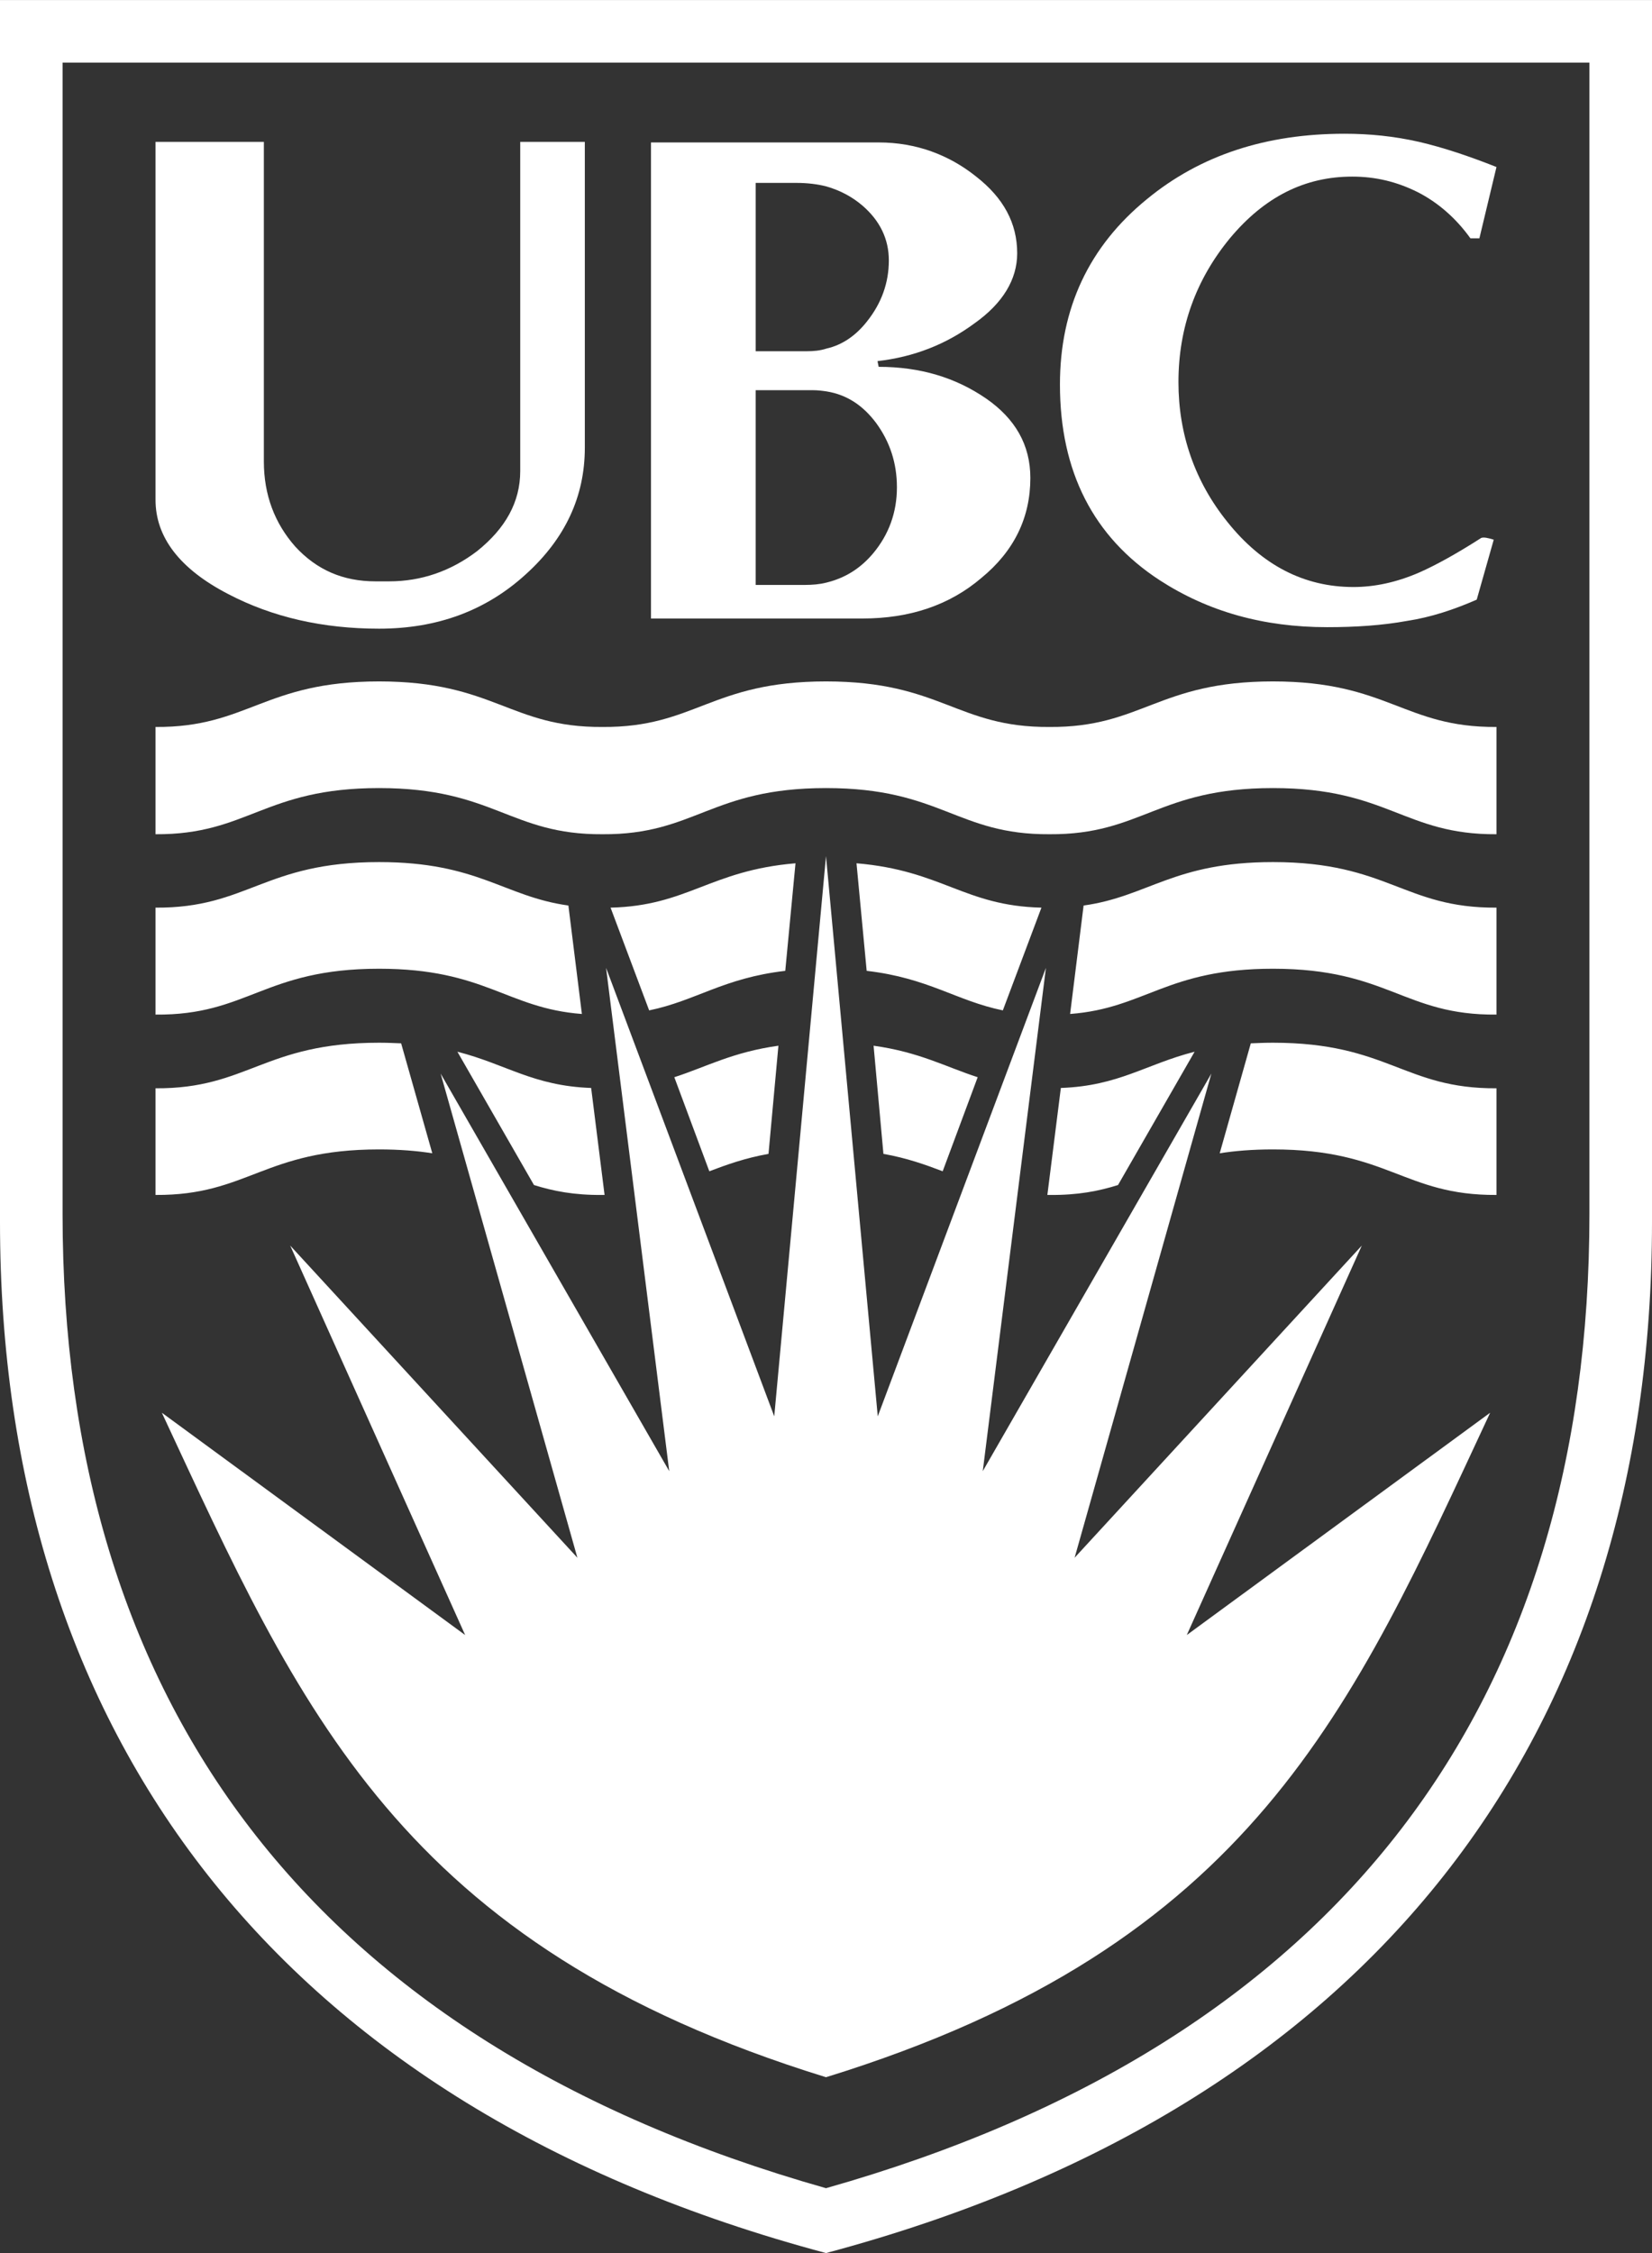
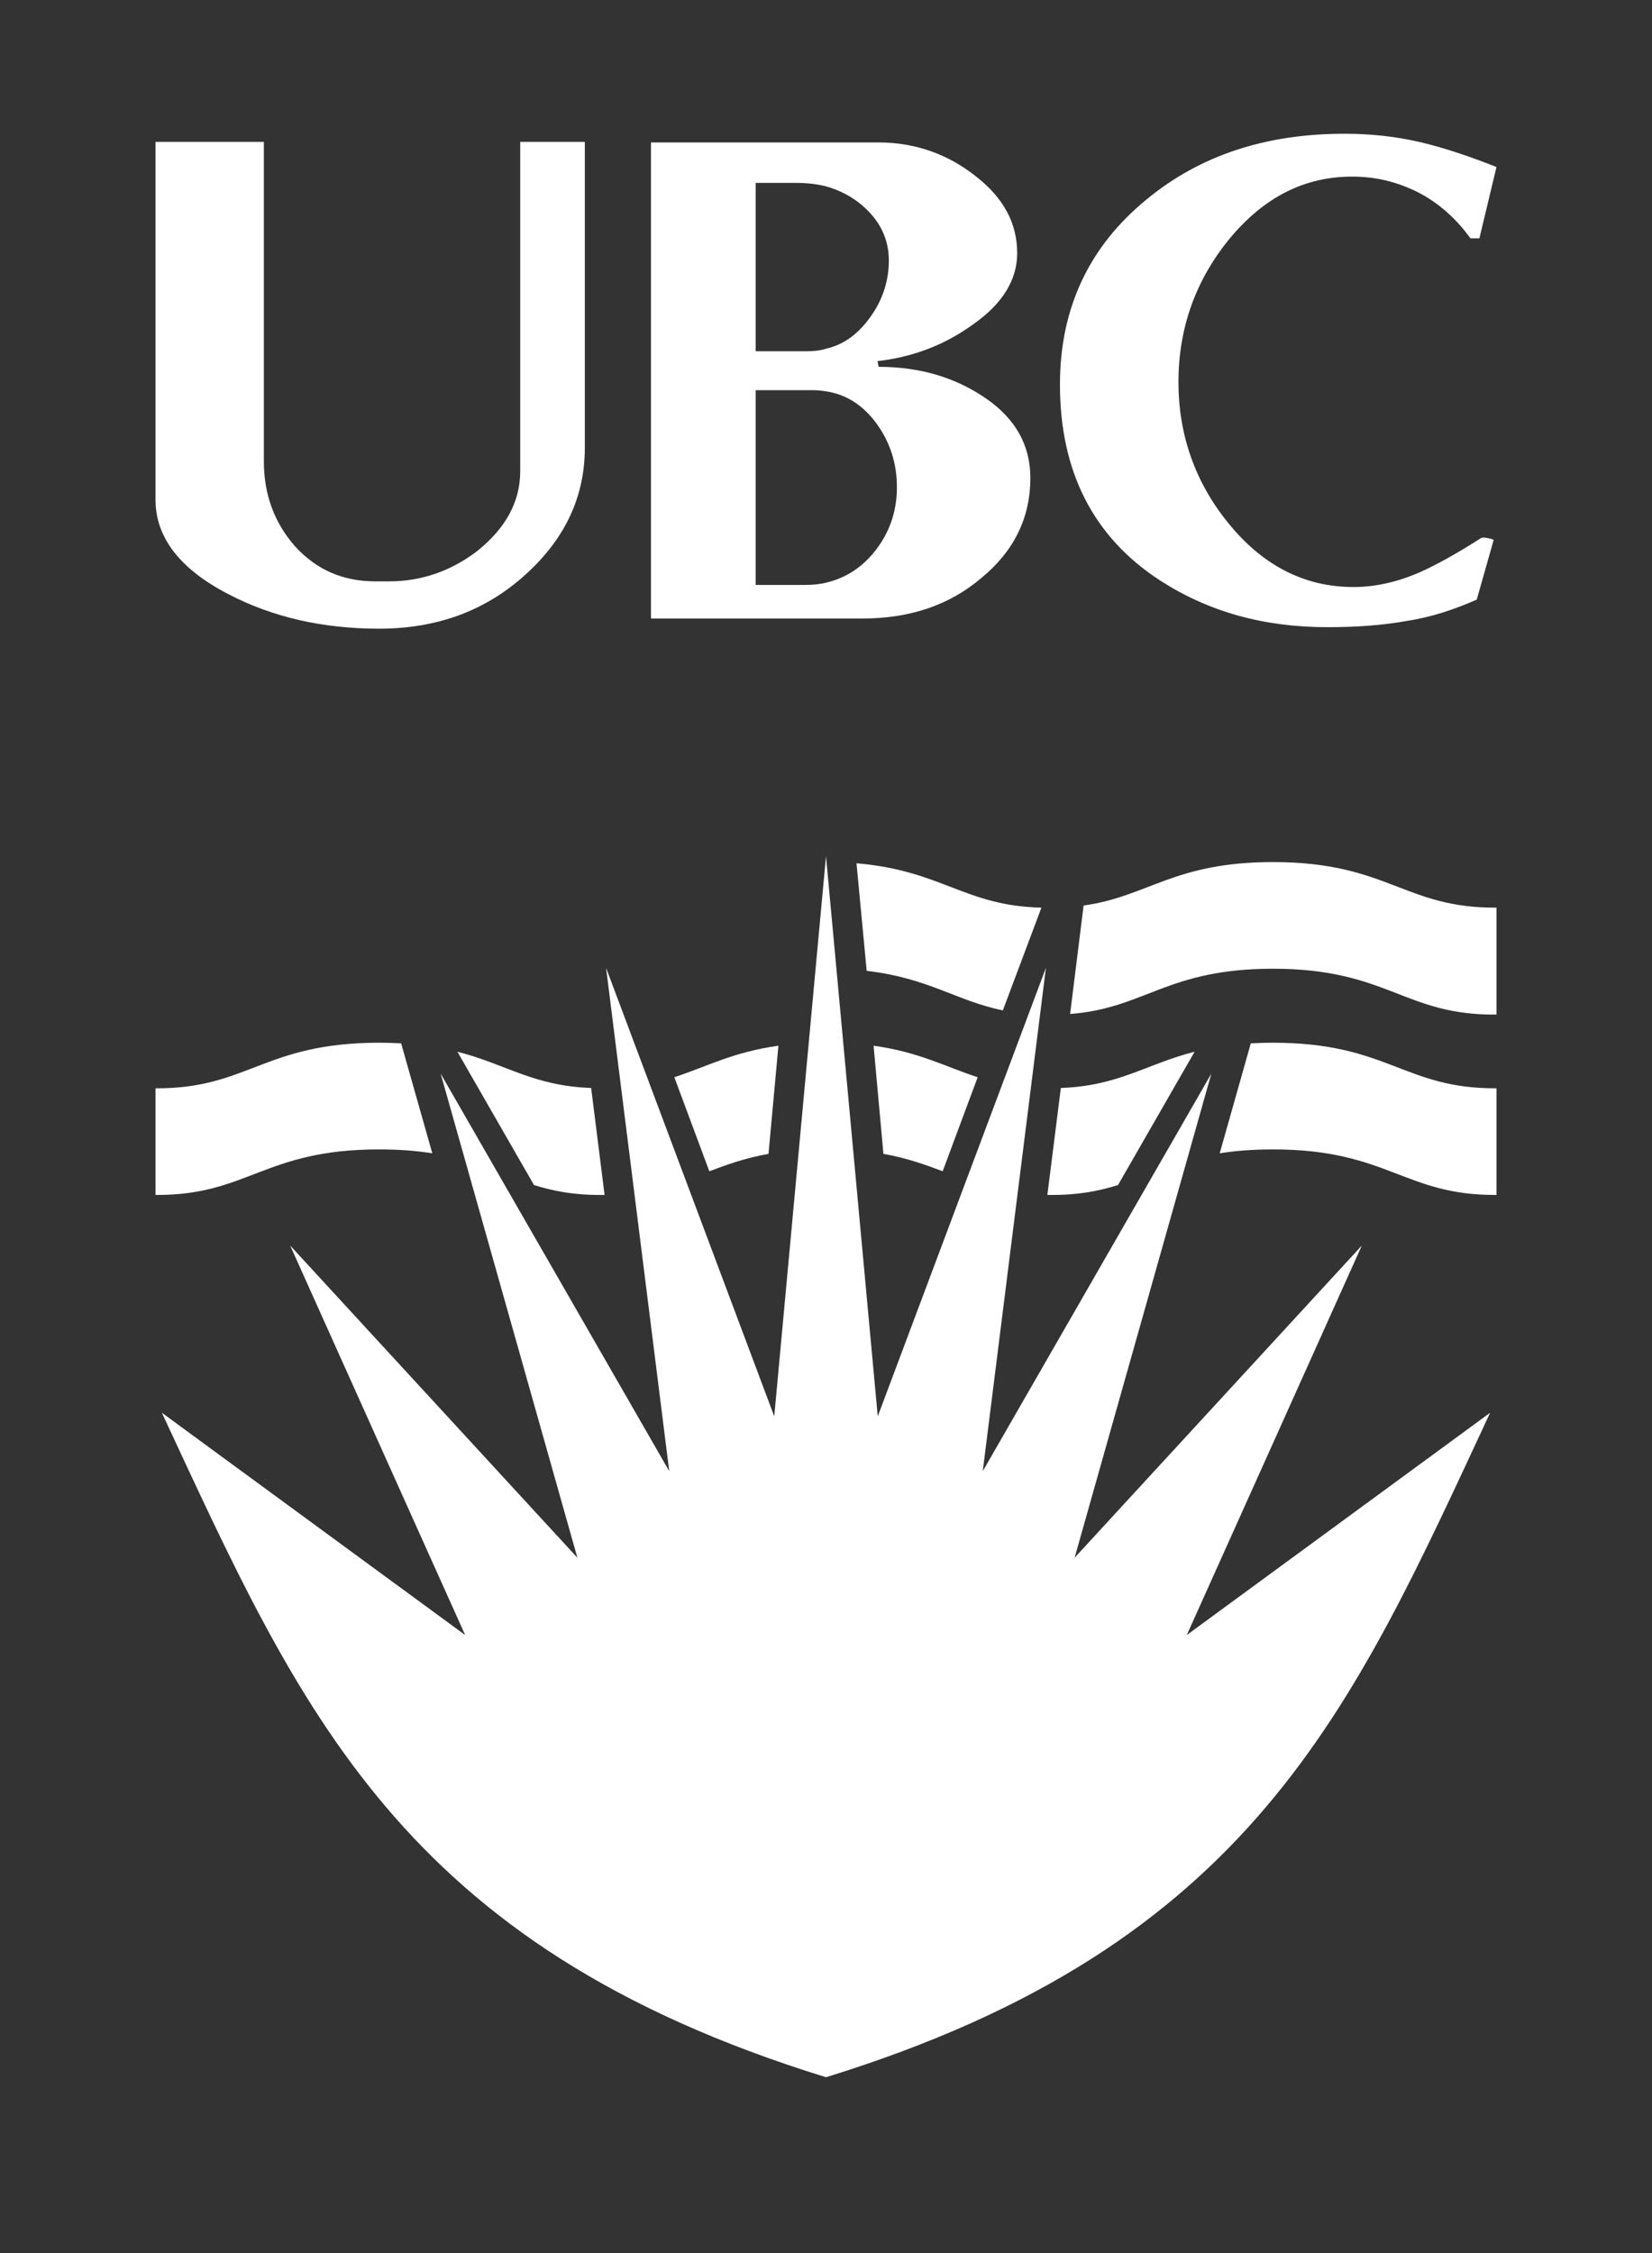
<svg xmlns="http://www.w3.org/2000/svg" viewBox="0 0 123.75 168.75" height="168.75" width="123.75" xml:space="preserve" version="1.1" id="svg2">
  <rect x="0" y="0" width="123.75" height="168.75" fill="#333333" stroke="none" />
  <defs id="defs6">
    <clipPath id="clipPath18" clipPathUnits="userSpaceOnUse">
      <path id="path20" d="M 0,1349.98 0,0 l 990,0 0,1349.98 -990,0 z" />
    </clipPath>
  </defs>
  <g transform="matrix(1.25,0,0,-1.25,0,168.75)" id="g10">
    <g transform="scale(0.1,0.1)" id="g12">
      <g id="g14">
        <g clip-path="url(#clipPath18)" id="g16">
-           <path id="path22" style="fill:#ffffff;fill-opacity:1;fill-rule:nonzero;stroke:none" d="M 495,38.871 C 185.312,126.609 37.5,331.059 37.5,622.539 l 0,689.941 915,0 0,-689.941 C 952.5,331.059 804.688,126.609 495,38.871 Z M 0,1349.98 0,617.852 C 0,310.16 167.422,87.391 495,0 822.578,87.391 990,310.16 990,617.852 l 0,732.128 -990,0" />
-           <path id="path24" style="fill:#ffffff;fill-opacity:1;fill-rule:nonzero;stroke:none" d="m 495,877.797 c 69.023,0 78.359,-28.008 133.945,-27.656 55.391,-0.352 64.883,27.656 133.907,27.656 69.023,0 78.515,-28.008 133.945,-27.656 l 0,64.277 c -55.43,-0.371 -64.922,27.285 -133.945,27.285 -69.024,0 -78.516,-27.656 -133.907,-27.285 -55.586,-0.371 -64.922,27.285 -133.945,27.285 -69.023,0 -78.359,-27.656 -133.945,-27.285 -55.391,-0.371 -64.883,27.285 -133.907,27.285 -69.023,0 -78.554,-27.656 -133.945,-27.285 l 0,-64.277 c 55.391,-0.352 64.922,27.656 133.945,27.656 69.024,0 78.516,-28.008 133.907,-27.656 55.586,-0.352 64.922,27.656 133.945,27.656" />
          <path id="path26" style="fill:#ffffff;fill-opacity:1;fill-rule:nonzero;stroke:none" d="M 495,837.047 526.016,501.355 626.797,770.078 588.945,468.5 725.938,706.719 643.984,416.625 816.094,603.672 711.211,370.316 893.008,503.504 C 810.352,326.328 750.859,184.34 495,105.359 239.141,184.34 179.609,326.328 96.992,503.504 L 278.75,370.316 173.906,603.672 346.016,416.625 264.062,706.719 401.055,468.5 363.203,770.078 463.984,501.355 495,837.047" />
          <path id="path28" style="fill:#ffffff;fill-opacity:1;fill-rule:nonzero;stroke:none" d="m 425.078,648.184 c 10.391,3.945 21.328,7.91 35.469,10.429 l 5.937,64.805 c -27.422,-3.789 -43.398,-12.754 -62.382,-18.867 l 20.976,-56.367 0,0 z M 320,639.941 c 11.484,-3.593 24.023,-6.113 41.055,-5.937 0.547,0 0.898,0 1.25,0 l -8.047,64.101 c -34.805,1.25 -50.742,14.18 -80.156,21.719 L 320,639.941 l 0,0 z M 93.203,634.004 c 55.391,-0.352 64.922,27.285 133.945,27.285 12.344,0 22.774,-0.879 31.914,-2.324 l -18.671,65.879 c -4.102,0.176 -8.594,0.371 -13.243,0.371 -69.023,0 -78.554,-27.656 -133.945,-27.305 l 0,-63.906" />
          <path id="path30" style="fill:#ffffff;fill-opacity:1;fill-rule:nonzero;stroke:none" d="m 564.922,648.184 20.976,56.367 c -18.984,6.113 -34.96,15.078 -62.382,18.867 l 5.898,-64.805 c 14.18,-2.519 25.117,-6.484 35.508,-10.429 l 0,0 z M 670,639.941 l 45.898,79.883 c -29.414,-7.539 -45.39,-20.469 -80.156,-21.719 l -8.086,-64.101 c 0.391,0 0.742,0 1.289,0 17.032,-0.176 29.571,2.344 41.055,5.937 l 0,0 z m 226.797,-5.937 0,63.906 c -55.43,-0.351 -64.922,27.305 -133.945,27.305 -4.649,0 -9.141,-0.195 -13.282,-0.371 l -18.632,-65.879 c 9.14,1.445 19.531,2.324 31.914,2.324 69.023,0 78.515,-27.637 133.945,-27.285 l 0,0" />
-           <path id="path32" style="fill:#ffffff;fill-opacity:1;fill-rule:nonzero;stroke:none" d="m 389.023,744.59 c 27.969,5.742 44.454,19.394 81.563,23.691 l 6.133,64.449 C 425.43,828.414 412.148,807.246 365.898,806.152 l 23.125,-61.562 0,0 z M 93.203,742.07 c 55.391,-0.527 64.922,27.481 133.945,27.481 63.633,0 76.563,-23.711 121.563,-27.11 l -8.086,64.981 c -38.711,5.387 -53.945,26.031 -113.477,26.031 -69.023,0 -78.554,-27.652 -133.945,-27.301 l 0,-64.082" />
          <path id="path34" style="fill:#ffffff;fill-opacity:1;fill-rule:nonzero;stroke:none" d="m 600.977,744.59 23.125,61.562 c -46.29,1.094 -59.532,22.262 -110.821,26.578 l 6.094,-64.449 c 37.109,-4.297 53.633,-17.949 81.602,-23.691 l 0,0 z m 295.82,-2.52 0,64.082 c -55.43,-0.351 -64.922,27.301 -133.945,27.301 -59.532,0 -74.766,-20.644 -113.477,-26.031 l -8.086,-64.981 c 45,3.399 57.93,27.11 121.563,27.11 69.023,0 78.515,-28.008 133.945,-27.481 l 0,0" />
          <path id="path36" style="fill:#ffffff;fill-opacity:1;fill-rule:nonzero;stroke:none" d="m 896.797,1249.92 -10.235,-42.71 -5.39,0 c -8.594,12.03 -19.531,21.52 -31.524,27.63 -12.578,6.29 -25.312,9.34 -39.296,9.34 -28.321,0 -52.5,-12.01 -73.321,-36.97 -20.234,-24.61 -30.82,-53.32 -30.82,-86.17 0,-31.23 9.844,-59.61 29.375,-83.83 20.82,-26.03 46.094,-38.944 75.508,-38.944 12.344,0 25.625,2.674 39.609,8.784 9.336,4.13 21.875,10.94 36.953,20.63 1.602,0.55 4.102,0 7.5,-1.06 l -10.195,-35.913 c -13.477,-5.918 -27.461,-10.586 -41.797,-12.754 -14.687,-2.676 -30.664,-3.75 -47.852,-3.75 -38.203,0 -71.367,9.336 -100.39,28.167 -39.649,25.86 -59.727,65 -59.727,117.22 0,45.61 17.383,82.78 52.188,111.13 32.07,26.39 71.523,39.14 118.32,39.14 14.883,0 29.57,-1.44 44.649,-4.86 14.687,-3.42 30.117,-8.61 46.445,-15.08" />
          <path id="path38" style="fill:#ffffff;fill-opacity:1;fill-rule:nonzero;stroke:none" d="m 350.469,1081.72 c 0,-29.08 -11.641,-54.39 -35.469,-75.92 -23.672,-21.558 -52.734,-32.495 -87.852,-32.495 -33.554,0 -63.828,6.816 -90.546,20.82 -29.063,15.075 -43.399,34.105 -43.399,56.365 l 0,214.51 64.922,0 0,-191.54 c 0,-19.92 6.445,-36.97 18.828,-50.98 12.891,-14 28.672,-20.82 48.047,-20.82 4.102,0 6.602,0 8.242,0 19.18,0 36.914,6.1 52.696,18.13 17.031,13.65 25.82,29.45 25.82,47.93 l 0,197.28 38.711,0 0,-183.28" />
          <path id="path40" style="fill:#ffffff;fill-opacity:1;fill-rule:nonzero;stroke:none" d="m 523.164,1018.34 c -7.734,-9.14 -16.875,-14.7 -27.812,-17.4 -4.141,-1.073 -8.633,-1.424 -13.086,-1.424 l -29.414,0 0,116.684 34.257,0 c 3.047,0 5.743,-0.36 8.243,-0.73 12.187,-1.97 21.875,-8.43 29.765,-19.02 8.242,-11.31 12.383,-24.06 12.383,-38.42 0,-15.08 -4.844,-28.36 -14.336,-39.69 z m -70.312,222.07 24.375,0 c 6.445,0 12.578,-0.7 18.125,-2.15 8.046,-2.34 15.234,-6.09 21.523,-11.48 10.391,-8.99 15.781,-19.92 15.781,-32.85 0,-13.48 -4.492,-25.66 -12.89,-36.27 -6.68,-8.61 -14.922,-14.36 -24.414,-16.5 -3.79,-1.27 -7.891,-1.62 -12.032,-1.62 l -30.468,0 0,100.87 z m 137.89,-129.06 c -18.086,12.38 -39.258,18.85 -64.18,18.85 l -0.703,3.42 c 21.836,2.5 41.055,10.04 58.086,22.61 17.032,12.04 25.625,26.37 25.625,42 0,18.12 -8.242,33.2 -24.57,45.95 -16.133,12.93 -35.859,20.47 -58.438,20.47 l -136.445,0 0,-285.252 126.758,0 c 28.164,0 51.992,7.891 71.172,24.242 19.726,16.15 29.414,36.27 29.414,59.96 0,19.74 -8.984,35.54 -26.719,47.75" />
        </g>
      </g>
    </g>
  </g>
</svg>